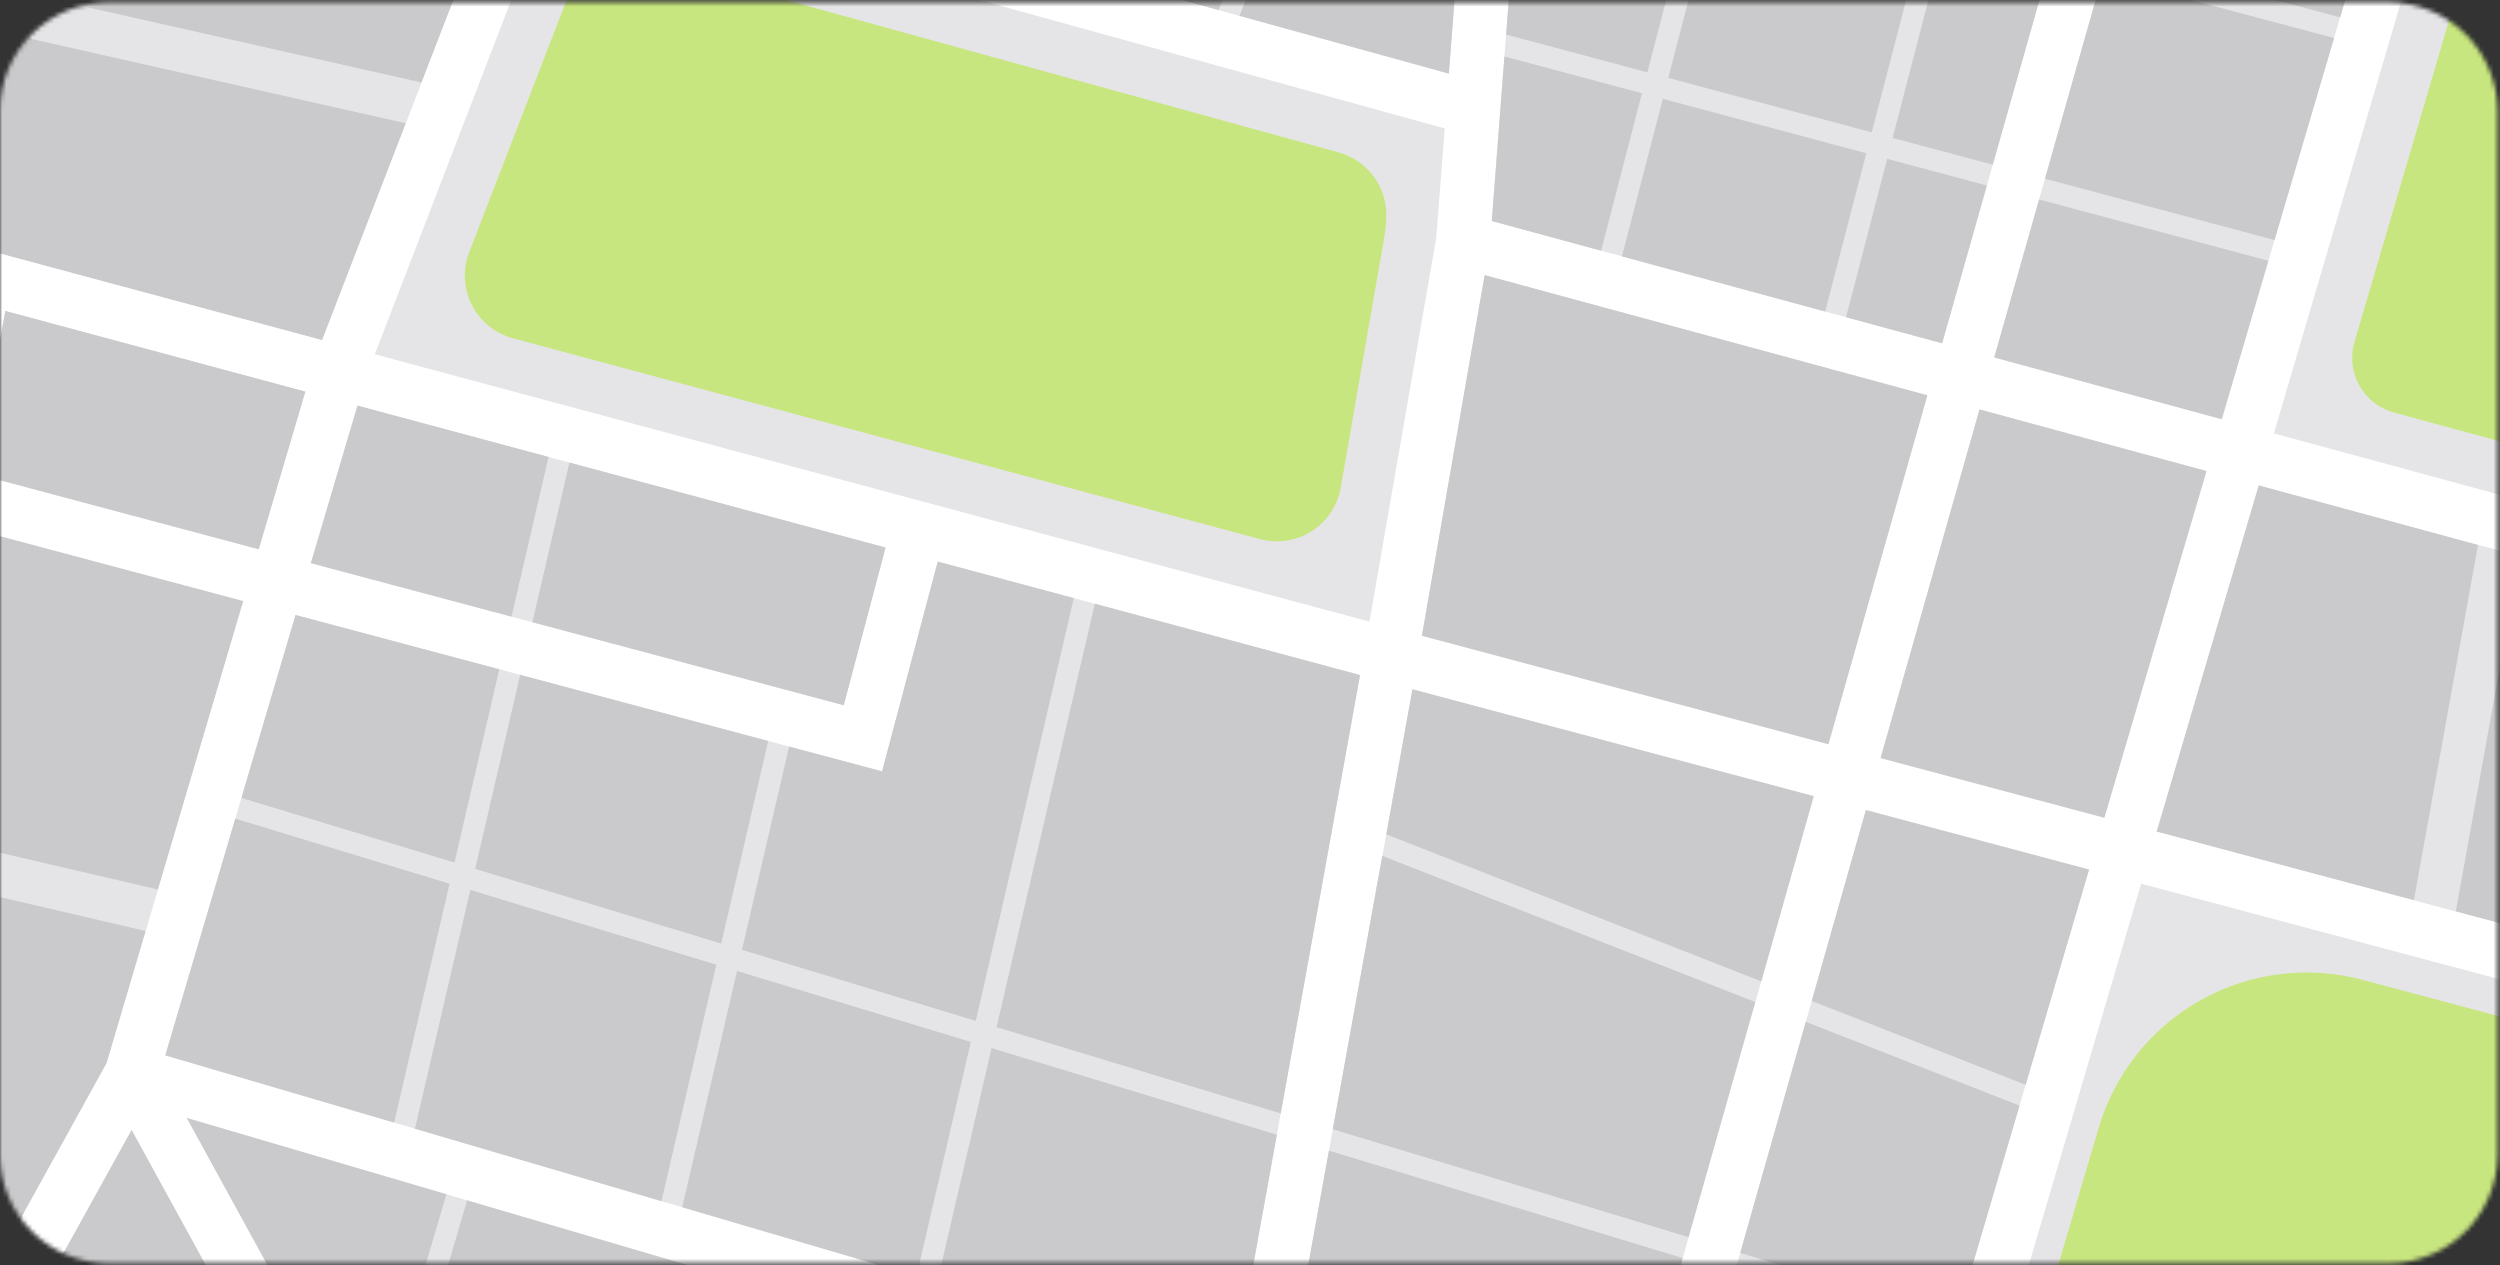
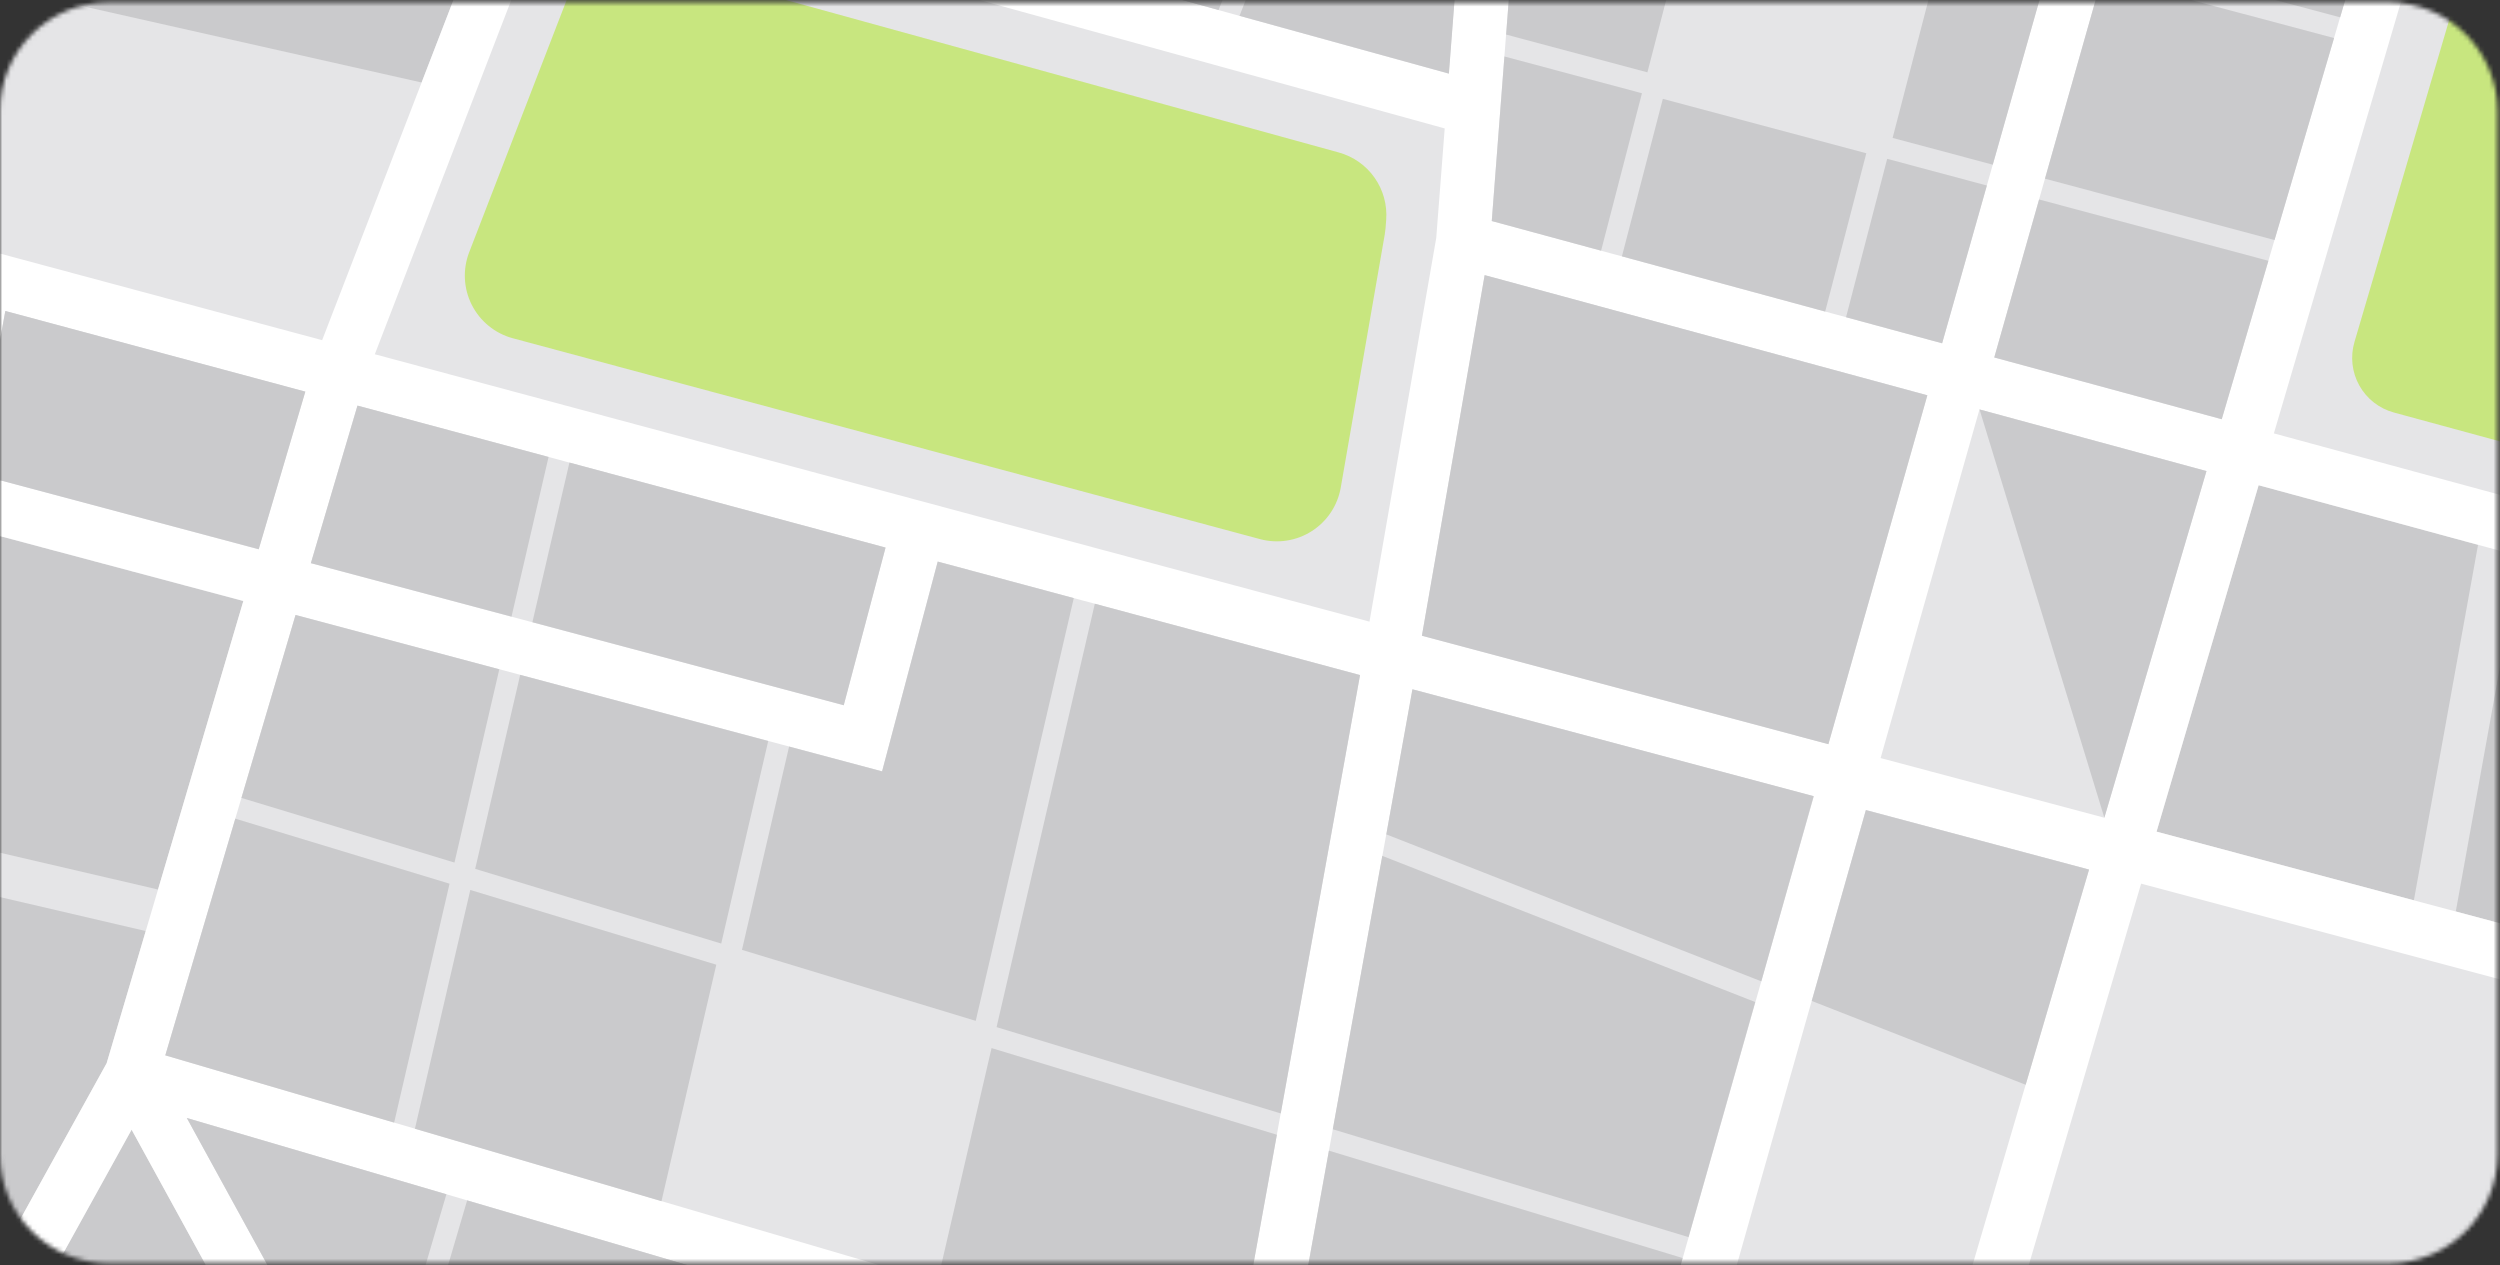
<svg xmlns="http://www.w3.org/2000/svg" width="575" height="291" viewBox="0 0 575 291" fill="none">
  <rect x="0" y="0" width="575" height="291" fill="#333333" stroke="none" />
  <mask id="mask0_35_7008" style="mask-type:luminance" maskUnits="userSpaceOnUse" x="-1" y="0" width="576" height="291">
    <path d="M549.39 0.54H25.03C11.201 0.54 -0.01 11.751 -0.01 25.58V265.5C-0.01 279.329 11.201 290.54 25.03 290.54H549.39C563.219 290.54 574.43 279.329 574.43 265.5V25.58C574.43 11.751 563.219 0.54 549.39 0.54Z" fill="white" />
  </mask>
  <g mask="url(#mask0_35_7008)">
    <mask id="mask1_35_7008" style="mask-type:luminance" maskUnits="userSpaceOnUse" x="-1" y="-202" width="622" height="622">
      <path d="M620.56 -201.75H-0.77V419.58H620.56V-201.75Z" fill="white" />
    </mask>
    <g mask="url(#mask1_35_7008)">
      <path d="M620.571 -201.75H-0.759V419.58H620.571V-201.75Z" fill="#E5E5E7" />
      <path d="M564.831 209.64L620.571 224.51V139.05L579.581 127.92L564.831 209.64Z" fill="#CACACC" />
      <path d="M519.481 111.6L496.011 191.29L555.191 207.07L569.951 125.31L519.481 111.6Z" fill="#CACACC" />
      <path d="M30.271 259.82L-0.759 315.92V414.9L62.871 319.28L30.271 259.82Z" fill="#CACACC" />
-       <path d="M-0.759 58.12L74.091 78.24L93.351 28.36L-0.759 7.16V58.12Z" fill="#CACACC" />
      <path d="M115.941 -30.16L66.771 -43.73L-0.759 -61.57V-3.03L96.971 18.98L115.941 -30.16Z" fill="#CACACC" />
      <path d="M55.981 138.25L-0.759 123.11V195.95L36.351 204.59L55.981 138.25Z" fill="#CACACC" />
      <path d="M-0.759 290.25L24.531 244.53L33.521 214.14L-0.759 206.15V290.25Z" fill="#CACACC" />
      <path d="M774.211 180.78L777.471 168.78L652.211 134.77L721.891 -85.11C740.51 -112.7 768.351 -153.86 770.091 -156.18L760.151 -163.64C757.641 -160.3 715.851 -98.36 711.091 -91.31L710.591 -90.57L683.661 -5.57L565.581 -44.89L626.521 -251.77L614.601 -255.28L553.601 -48.28L499.301 -61.1L549.88 -239.42L537.88 -242.82L487.091 -63.46L352.211 -84.19L321.71 -254.62L309.48 -252.46L340.59 -78.46L338.29 -48.62L154.42 -97.46L192.08 -252.06L180 -255L142.41 -100.64L98.21 -112.39C102.38 -165.64 108.51 -241.81 109.28 -246.47C109.243 -246.228 109.183 -245.99 109.1 -245.76L97.311 -249.69C97.02 -248.82 96.251 -246.51 85.49 -109.15L76.49 -86.6L39.041 -100.02L-159.08 -242.02L-166.32 -231.92L32.471 -89.46L33.181 -88.95L71.841 -75.09L64.671 -57.18L-38.87 -84.46L-164.41 -163.11L-171 -152.58L-43.87 -72.96L66.76 -43.74L115.94 -30.16L74.091 78.24L-1.13 58.02L-148.61 -36.73L-155.32 -26.28L-10.54 66.72L-19.93 117.98L55.971 138.22L24.53 244.54L-96.1 462.54L-85.219 468.54L30.27 259.82L64.121 321.54L270.19 390.54C262.55 432.65 257.13 462.39 256.75 464.18L262.82 465.5L268.89 466.84C269.23 465.27 274.68 435.36 282.1 394.53L410.481 437.53L400.481 471.6L412.391 475.11L422.271 441.54L511.51 471.43L515.51 459.65L425.841 429.65L440.841 378.57L497.841 397.22L574.021 457.22L581.711 447.46L503.801 386.1L444.32 366.66L492.461 203.24L759.351 274.43L762.551 262.43L496 191.28L519.481 111.6L774.211 180.78ZM679.911 6.26L640.211 131.54L522.991 99.68L562.06 -32.96L679.911 6.26ZM550.111 -36.35L510.991 96.42L458.68 82.21L495.93 -49.12L550.111 -36.35ZM446.68 78.96L343.101 50.83L352.521 -71.57L483.671 -51.46L446.68 78.96ZM308.21 322.13L295.89 318.54C308.18 250.73 320.89 180.61 324.89 158.54L417.18 183.16L371.81 342.92L308.21 322.13ZM327.04 146.22L339.34 75.54L341.471 63.3L443.291 90.91L420.531 171.15L327.04 146.22ZM333.21 16.93L132.47 -38.46L150.66 -85.56L337.32 -35.97L333.21 16.93ZM76.71 -53.87L95.281 -100.3L138.54 -88.8L120.4 -41.8L76.71 -53.87ZM127.94 -26.87L332.28 29.54L330.34 54.7L314.98 142.98L86.21 81.48L127.94 -26.87ZM203.67 125.94L194.05 162.2L71.501 129.54L82.21 93.29L203.67 125.94ZM-5.64 108.94L1.21 71.54L70.21 90.09L59.48 126.34L-5.64 108.94ZM202.88 177.4L215.67 129.15L312.81 155.26C304.72 200.01 293.89 259.86 283.9 314.98L38.02 242.73L67.971 141.44L202.88 177.4ZM72.68 311.32L42.971 257.14L281.67 327.28C278.43 345.19 275.31 362.41 272.43 378.28L72.68 311.32ZM414 425.68L284.34 382.24C287.27 366.09 290.43 348.64 293.66 330.81L304.44 333.97L429.021 374.69L414 425.68ZM432.531 362.77L383.63 346.77L429.151 186.3L480.481 199.99L432.531 362.77ZM483.991 188.08L432.541 174.36L455.281 94.17L507.481 108.34L483.991 188.08Z" fill="white" />
      <path d="M318.491 53.94L308.371 112.15C308.015 114.191 307.238 116.135 306.09 117.859C304.942 119.583 303.447 121.049 301.701 122.164C299.955 123.279 297.996 124.018 295.949 124.334C293.902 124.65 291.811 124.536 289.811 124L117.911 77.79C115.896 77.242 114.018 76.276 112.4 74.956C110.781 73.636 109.458 71.992 108.515 70.128C107.573 68.265 107.032 66.224 106.928 64.138C106.824 62.053 107.158 59.968 107.911 58.02L130.321 0.02C131.653 -3.431 134.221 -6.263 137.526 -7.927C140.83 -9.59 144.635 -9.965 148.201 -8.98L307.921 35.07C311.256 35.99 314.168 38.042 316.156 40.874C318.145 43.705 319.087 47.14 318.821 50.59L318.671 52.54C318.631 53.013 318.571 53.48 318.491 53.94Z" fill="#C8E67F" />
      <path d="M661.271 26.01L636.211 105.25C635.2 108.452 632.989 111.138 630.042 112.747C627.095 114.356 623.64 114.762 620.401 113.88L550.601 94.88C548.928 94.428 547.362 93.645 545.996 92.579C544.63 91.512 543.491 90.183 542.646 88.67C541.801 87.157 541.267 85.49 541.075 83.768C540.884 82.045 541.039 80.302 541.531 78.64L566.131 -4.98C566.623 -6.655 567.448 -8.214 568.556 -9.564C569.664 -10.914 571.032 -12.027 572.58 -12.836C574.127 -13.645 575.822 -14.134 577.562 -14.274C579.303 -14.414 581.054 -14.201 582.711 -13.65L652.971 9.74C656.215 10.816 658.906 13.127 660.459 16.172C662.013 19.217 662.304 22.752 661.271 26.01Z" fill="#C8E67F" />
      <path d="M483.54 -5.44L470.34 41.1L523.14 55.21L536.83 8.75L483.54 -5.44Z" fill="#CACACC" />
      <path d="M550.11 -36.34L495.93 -49.11L484.9 -10.22L538.23 3.98L550.11 -36.34Z" fill="#CACACC" />
      <path d="M458.681 82.22L511.001 96.42L521.731 59.98L468.991 45.88L458.681 82.22Z" fill="#CACACC" />
      <path d="M346.02 12.99L343.11 50.84L368.25 57.66L377.65 21.45L346.02 12.99Z" fill="#CACACC" />
      <path d="M391.031 -30.08L350.171 -40.96L346.411 7.95L378.901 16.64L391.031 -30.08Z" fill="#CACACC" />
      <path d="M382.451 22.73L373.041 58.96L419.791 71.66L429.251 35.25L382.451 22.73Z" fill="#CACACC" />
      <path d="M447.45 -15.05L435.3 31.72L458.34 37.88L471.53 -8.64L447.45 -15.05Z" fill="#CACACC" />
      <path d="M424.59 72.96L446.69 78.96L456.98 42.67L434.05 36.53L424.59 72.96Z" fill="#CACACC" />
-       <path d="M383.701 17.92L430.501 30.44L442.651 -16.33L395.841 -28.8L383.701 17.92Z" fill="#CACACC" />
      <path d="M417.141 183.11L324.851 158.54C323.601 165.46 321.501 177.11 318.851 191.91L405.101 225.71L417.141 183.11Z" fill="#CACACC" />
      <path d="M295.891 318.54L308.211 322.13L371.811 342.92L387.001 289.35L305.651 264.65C302.481 282.13 299.211 300.4 295.891 318.54Z" fill="#CACACC" />
      <path d="M403.701 230.47L317.921 196.85C314.701 214.63 310.761 236.38 306.541 259.73L388.361 284.54L403.701 230.47Z" fill="#CACACC" />
      <path d="M339.341 75.51L327.041 146.22L420.531 171.16L443.29 90.92L341.47 63.27L339.341 75.51Z" fill="#CACACC" />
      <path d="M333.25 16.93L337.32 -35.96L304.01 -44.82L285.09 3.64L333.25 16.93Z" fill="#CACACC" />
      <path d="M280.271 2.31L299.181 -46.11L251.161 -58.87L232.431 -10.9L280.271 2.31Z" fill="#CACACC" />
      <path d="M194.061 162.21L203.681 125.94L130.971 106.39L122.451 143.11L194.061 162.21Z" fill="#CACACC" />
      <path d="M82.221 93.29L71.501 129.52L117.65 141.83L126.171 105.1L82.221 93.29Z" fill="#CACACC" />
      <path d="M70.23 90.07L1.23 71.52L-5.64 108.95L59.51 126.32L70.23 90.07Z" fill="#CACACC" />
      <path d="M114.84 153.94L67.98 141.44L55.53 183.52L104.53 198.39L114.84 153.94Z" fill="#CACACC" />
-       <path d="M169.521 223.32L156.911 277.67L210.801 293.51L223.291 239.65L169.521 223.32Z" fill="#CACACC" />
      <path d="M108.171 204.69L95.431 259.61L152.141 276.27L164.751 221.88L108.171 204.69Z" fill="#CACACC" />
      <path d="M165.881 217.02L176.691 170.43L119.641 155.22L109.291 199.84L165.881 217.02Z" fill="#CACACC" />
      <path d="M54.12 188.29L38.02 242.73L90.65 258.2L103.4 203.25L54.12 188.29Z" fill="#CACACC" />
      <path d="M224.42 234.8L246.97 137.57L215.68 129.17L202.88 177.42L181.49 171.71L170.65 218.47L224.42 234.8Z" fill="#CACACC" />
      <path d="M294.57 256.09C301.15 219.74 307.57 184.32 312.81 155.27L251.81 138.86L229.21 236.24L294.57 256.09Z" fill="#CACACC" />
      <path d="M215.57 294.91L283.9 314.99L293.68 260.99L228.06 241.06L215.57 294.91Z" fill="#CACACC" />
      <path d="M42.971 257.14L72.681 311.33L90.181 317.19L102.671 274.68L42.971 257.14Z" fill="#CACACC" />
      <path d="M107.441 276.09L94.891 318.77L184.811 348.89L196.201 302.17L107.441 276.09Z" fill="#CACACC" />
      <path d="M480.481 200.01L429.151 186.32L416.701 230.22L465.901 249.5L480.481 200.01Z" fill="#CACACC" />
-       <path d="M400.25 288.18L450.05 303.3L464.49 254.29L415.331 235.02L400.25 288.18Z" fill="#CACACC" />
-       <path d="M507.491 108.35L455.291 94.17L432.541 174.36L484.001 188.08L507.491 108.35Z" fill="#CACACC" />
-       <path d="M482.671 259.48L466.02 316C462.344 328.451 463.667 341.844 469.707 353.335C475.748 364.826 486.03 373.509 498.37 377.54C503.936 379.359 509.138 382.141 513.741 385.76L532.21 400.24C541.003 407.172 551.874 410.941 563.07 410.94H563.82C577.052 410.94 589.742 405.684 599.098 396.328C608.454 386.972 613.71 374.282 613.71 361.05V282.45C613.711 271.463 610.085 260.783 603.395 252.067C596.705 243.352 587.325 237.089 576.71 234.25L543.45 225.38C530.873 222.003 517.473 223.679 506.115 230.051C494.758 236.423 486.343 246.986 482.671 259.48Z" fill="#C8E67F" />
+       <path d="M507.491 108.35L455.291 94.17L484.001 188.08L507.491 108.35Z" fill="#CACACC" />
    </g>
  </g>
</svg>